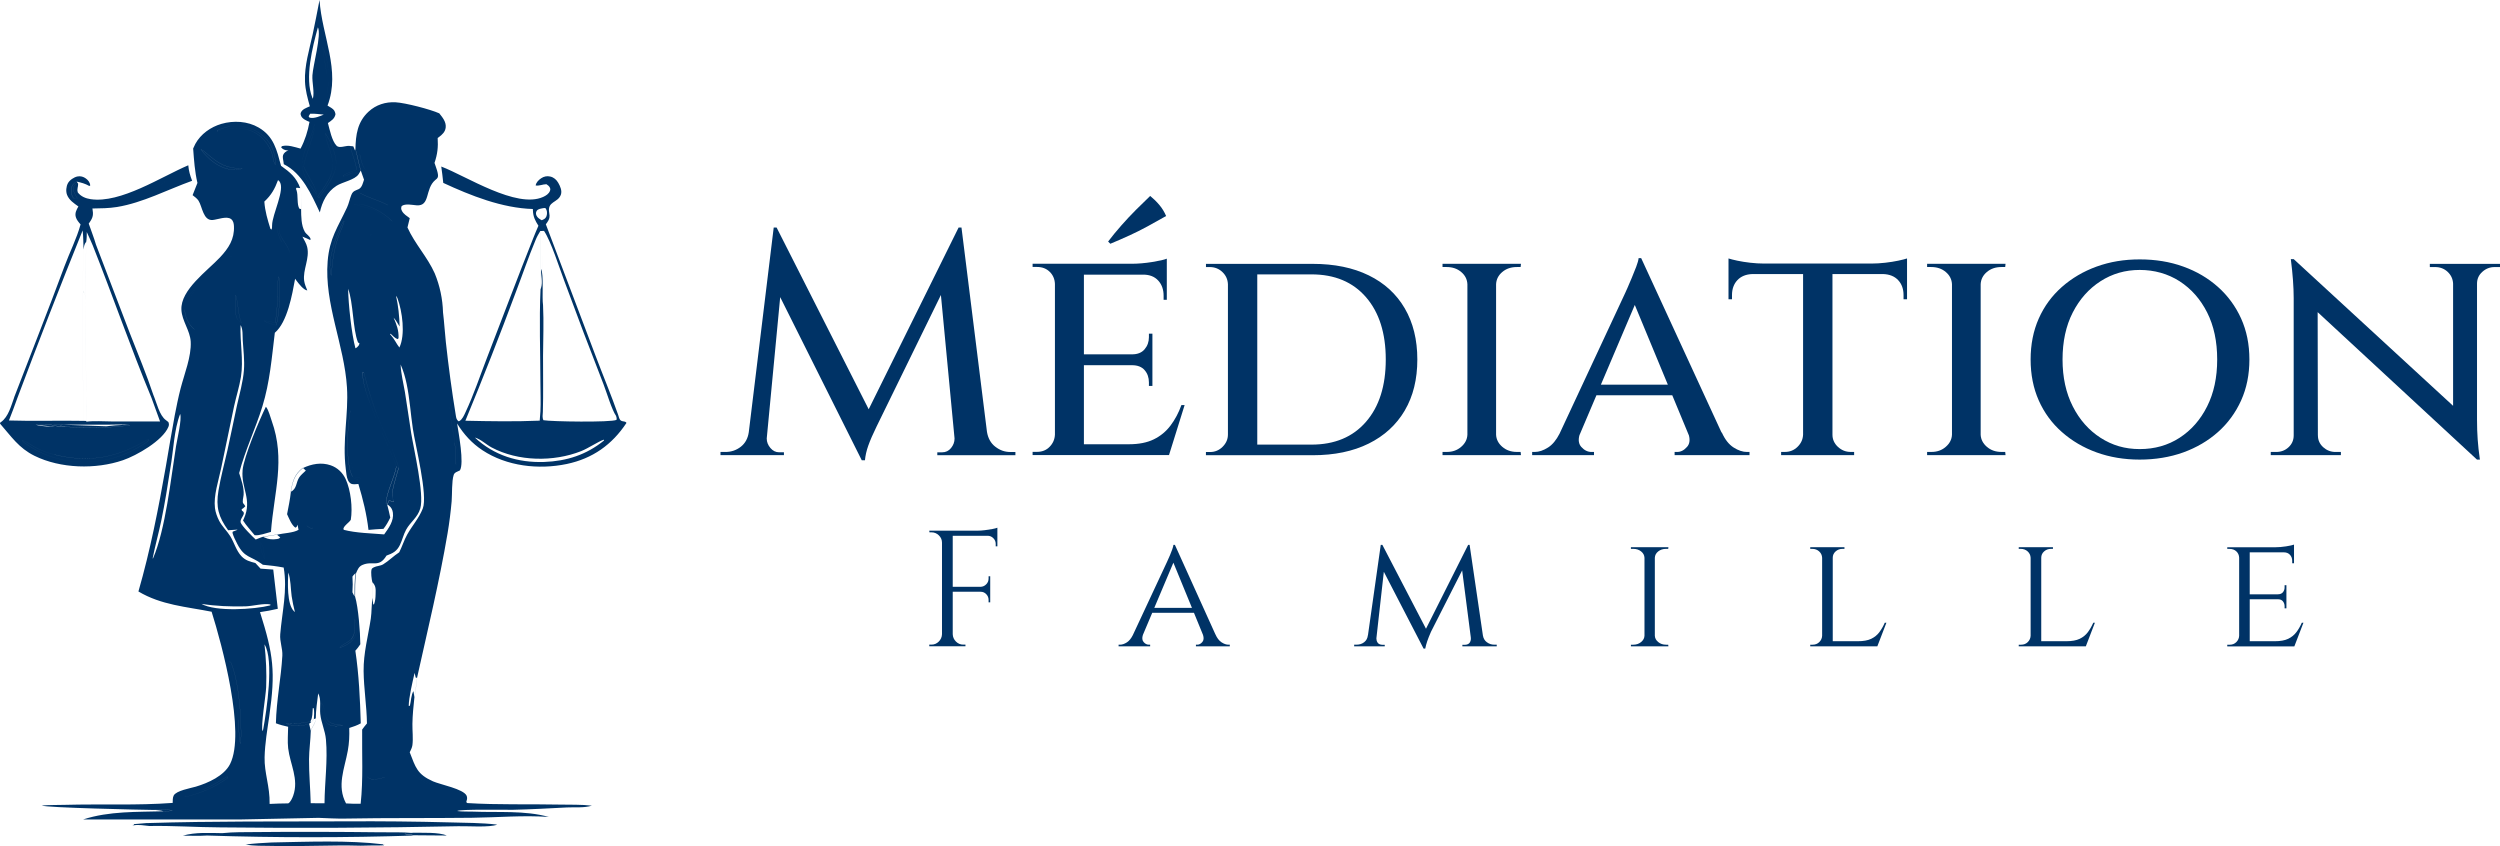
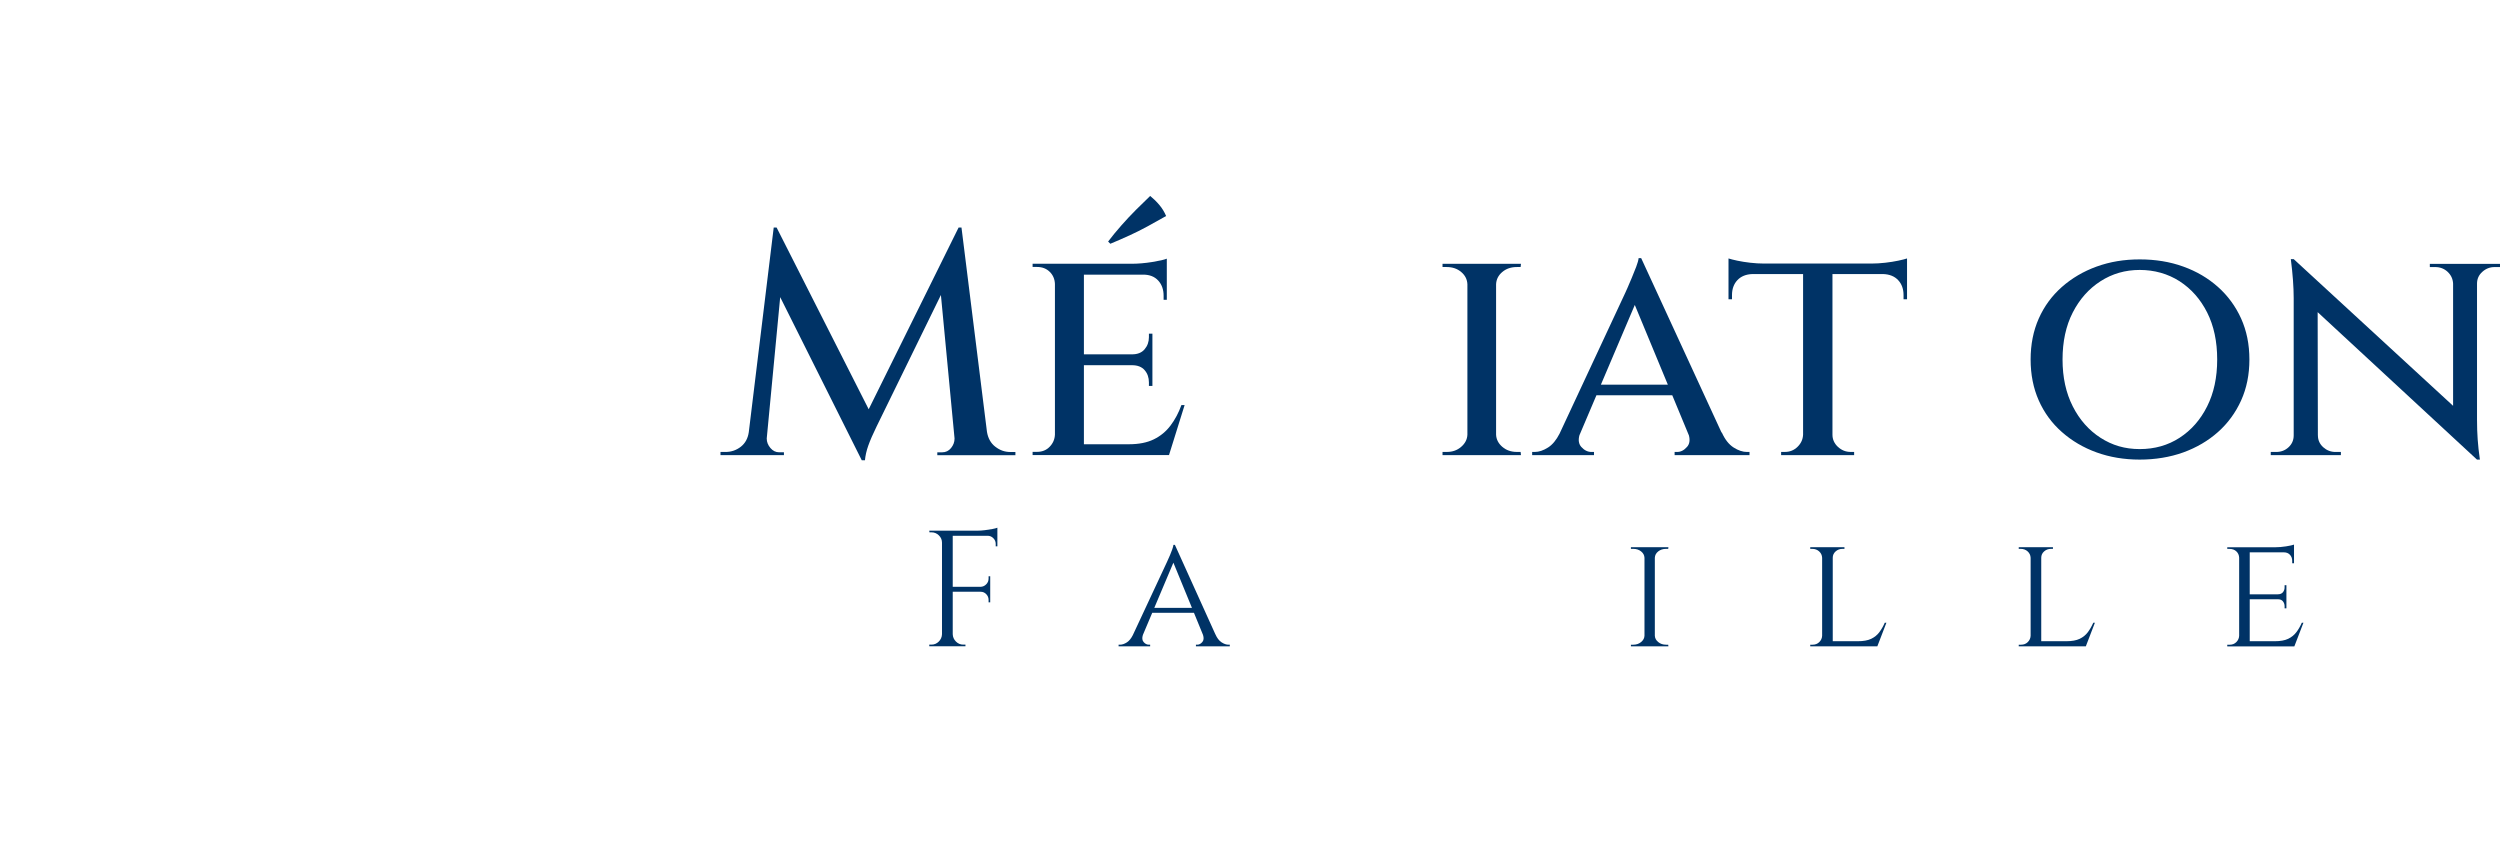
<svg xmlns="http://www.w3.org/2000/svg" id="Layer_1" data-name="Layer 1" viewBox="0 0 687.56 232.71">
  <defs>
    <style>      .cls-1 {        fill: #036;        stroke-width: 0px;      }    </style>
  </defs>
-   <path class="cls-1" d="M97.75,41.03c.09-3.95.53-7.47,3.62-10.33,2.03-1.88,4.68-2.72,7.42-2.57,2.7.15,9.54,1.93,12.02,3.04.88,1.1,1.92,2.34,1.77,3.85-.12,1.25-.96,2.01-1.92,2.72-.1.07-.19.14-.29.21.16,2.53-.05,4.43-.87,6.85.25.82,1.26,3.2.89,3.97-.18.37-.38.5-.69.75-2.87,2.42-1.32,7.22-5.1,6.95-1.2-.09-3.09-.55-4.13.19-.2.55-.19.83.08,1.36.44.85,1.39,1.43,2.14,1.98l-.63,2.56c2.02,4.5,5.49,8.11,7.5,12.62,1.41,3.42,2.18,7.06,2.28,10.75.34,2.71.48,5.45.78,8.17.73,6.69,1.65,13.52,2.74,20.16.11.68.19,1.19.76,1.61.07-.02.15-.04.21-.07.79-.4,1.31-1.59,1.67-2.37,2.29-4.86,4.03-10.11,5.97-15.12,4.24-10.96,8.37-21.98,12.72-32.9.46-1.11.89-2.23,1.39-3.32-.9-1.43-1.45-2.47-1.51-4.2,0-.14-.02-.27-.02-.41-8.42-.24-17.05-3.66-24.64-7.18-.18-1.5-.31-3.02-.55-4.5,6.88,2.63,20.68,11.65,28,8.37.77-.34,1.6-.86,1.9-1.69.12-.34.12-.57-.04-.9-.22-.45-.54-.64-.94-.92-.96,0-2.08.54-2.96.34.15-.85.81-1.5,1.51-1.97.75-.51,1.61-.69,2.5-.48.99.23,1.71.87,2.21,1.74.53.92,1.09,2.17.72,3.24-.83,2.34-3.82,1.73-3.21,5.01.21,1.14.09,1.71-.57,2.65-.11.17-.24.33-.36.49l13.64,36.07c2.05,5.44,4.31,10.83,6.24,16.31.2.57.3,1.38.87,1.67.54.28,1.06.03,1.43.58-3.97,6.01-9.34,9.81-16.43,11.3-7.74,1.62-16.5.63-23.19-3.79-2.89-1.91-5.16-4.4-6.96-7.35.41,2.64,1.98,10.95.77,12.9-.64.34-1.48.51-1.71,1.25-.57,1.76-.4,5.24-.56,7.23-.26,2.95-.63,5.88-1.12,8.8-2.26,13.33-5.47,26.58-8.4,39.78-.23,1.78-.37,3.64-.73,5.4-.25,2.42-.51,4.83-.54,7.26-.03,1.89.24,3.97,0,5.84-.09.68-.45,1.36-.74,1.97,1.62,4.14,2.01,6.03,6.4,7.99,2.03.9,8.42,2.09,9.25,3.96.21.47.15,1.03-.06,1.53v.3c.19.06.19.12.19.18,8.48.53,16.96.24,25.44.42,2.92.06,5.98-.05,8.88.3-2.25.67-4.58.37-6.89.49-4.92.25-9.82.53-14.76.64-2.05.05-14.52-.22-15.41.34,1.46.22,2.92.11,4.39.17,6.83.28,14.22-.38,20.82,1.46-7.06-.5-14.14.15-21.21.23-11.57.14-23.13,0-34.7.22-2.47.05-4.94-.11-7.41-.2l-21.33.44H22.87c7.17-2.34,14.85-2.03,22.14-2.25.84,0,1.6,0,2.41-.22-1.56-.34-3.29-.17-4.89-.14-3.44-.04-30-.61-31.05-1.22,2.13-.18,4.33-.13,6.48-.19,9.84-.27,19.71.2,29.53-.53.02-.64-.02-1.45.28-2.03.7-1.36,4.69-2.03,6.08-2.44,3.34-.99,7.79-2.96,9.43-6.23,4.32-8.6-2.23-32.84-5.08-41.88-6.99-1.38-13.86-1.83-20.13-5.57,3.25-11.25,5.53-22.91,7.55-34.43.78-4.68,1.59-9.34,2.44-14.01.48-2.48.98-4.95,1.61-7.4,1.01-3.93,3-8.78,2.78-12.86-.17-3.09-2.4-5.66-2.56-8.78-.27-5.49,7.15-10.7,10.63-14.42,2.34-2.51,4-4.99,3.82-8.6-.04-.72-.18-1.47-.8-1.93-1.2-.89-3.64.12-5,.26-2.68.27-2.88-3.65-3.94-5.3-.38-.6-1.08-1.09-1.63-1.53l1.33-3.36c-.74-3.13-.94-6.26-1.18-9.46.19-.44.38-.87.6-1.28,1.49-2.71,4.22-4.64,7.16-5.5,3.34-.97,7.2-.77,10.24,1,4.22,2.45,5,6.2,6.17,10.53,2.53,1.81,4.2,3.18,5.29,6.17.41,1.99.36,3.76.23,5.77.02,1.95.02,4.43,1,6.17.48.84,1.42,1.15,1.64,2.14l-.21.13c-.68-.33-1.36-.65-2.07-.9.46.88,1.08,1.88,1.31,2.85.75,3.17-1.25,6.27-.83,9.3.12.9.53,1.81.86,2.65-1.04-.14-2.26-1.77-2.9-2.6-.16-.2-.3-.41-.45-.62-.8,4.37-2.12,11.93-5.58,14.86-.84,6.85-1.37,13.61-3.42,20.25-1.91,6.2-4.75,12.03-6.39,18.33.6,1.94,1.36,3.91,1.23,5.98-.04.65-.47,1.98-.06,2.42.24.26.37.43.52.74-.31.36-.63.58-1.02.84.07.65.33.35.56.79.38.73-1.04,1.8-.83,2.78.19.87,3.34,4.01,4.15,4.73.67-.24,1.32-.57,2-.75,1.28-.12,2.58-.39,3.86-.59,1.65-.4,4.56-.47,5.92-1.33l-.27-1.4c-.2.46-.12.6-.61.81-1.07-.79-1.71-2.52-2.27-3.71.39-2.03.82-4.05,1.04-6.1.46-2.77.98-4.81,3.33-6.59,2.38-1.14,5.07-1.64,7.63-.75,1.85.64,3.29,2.02,4.11,3.79,1.41,3.05,1.96,7.92,1.41,11.21-.61.89-1.6,1.34-2.02,2.34l.07.4c3.46.9,7.56.95,11.13,1.26,1.24-1.73,2.72-3.72,2.4-5.98-.11-.8-.45-1.46-1.1-1.96-.17-.13-.28-.19-.48-.31.24-.3.37-.68.53-1.04l1.22.35.1-.29c-.1-.16-.28-.43-.36-.59-.64-1.28,1.3-6.95,1.72-8.51-1.45-4.7-3.73-9.08-5.6-13.62-1.67-4.06-2.87-8.2-3.98-12.44-.09-.17-.02-.07-.29-.24-.82,4.73,7.38,20.59,9.21,25.95-.56,3.3-2.7,6.95-2.86,10.17l.31.25c.33,1.2.6,2.42.86,3.63-.55,1.14-1.08,2.1-1.87,3.1-1.38.07-2.75.15-4.12.29-.51-4.39-1.51-8.41-2.78-12.63-.58.04-1.39.17-1.93-.04-.42-.17-.76-.62-.94-1.02-.41-.9-.48-2.11-.6-3.09-.99-7.9.8-14.85.33-22.43-.72-11.67-6.27-22.92-5.31-34.69.52-6.35,2.78-9.32,5.32-14.76.52-1.11.73-2.32,1.19-3.46.31-.76.61-1.01,1.35-1.32.24-.1.48-.18.7-.3.9-.46,1.14-1.69,1.44-2.58l-.87-2.47c-.58-1.95-.91-3.94-1.46-5.88l-.03-.03ZM46.86,128.71c-.75,4.84-1.51,9.71-2.51,14.5-.72,3.45-1.68,6.84-2.36,10.3l.08.1c3.46-7.97,4.94-22.11,6.34-30.88.27-1.71,1.66-7.46,1.14-8.88-1.7,4.31-1.85,10.22-2.69,14.85h0ZM118.48,74.83c.12,2.65,1.25,5.36,1.72,7.99.26,1.45.15,3.52.77,4.8l.08-.26c.04-3.95-.82-8.97-2.56-12.53h-.01ZM95.74,79.39c.06,4.13.94,12.51,2.02,16.4.41-.2.61-.43.9-.78l.22-.54c-.3-.25-.16-.15-.43-.32-1.43-3.57-1.28-11.04-2.72-14.76h.01ZM125.53,127.73c.8-3.34-.77-13.6-1.73-16.97-.29,3.65.82,7.41,1.27,11.02.24,1.95.2,3.88.23,5.84l.24.12h0ZM148.99,60.57c.57-.25,1-.4,1.27-1.02.23-.54.25-1.32.02-1.85-.09-.21-.19-.33-.32-.5l-.51.04c-.63.14-1.45.17-1.84.75-.27.4-.26.87-.06,1.3.3.63.86.96,1.45,1.28h-.01ZM91.14,75.72c.23-3.71.71-7.12,1.94-10.65.49-1.4,1.19-2.71,1.58-4.15l-.2-.17c-2.05,4.38-4.16,9.57-3.62,14.5,0,0,.3.47.3.47ZM127.98,115.71c6.84.15,13.6.27,20.45-.02l.2-2.53c.13-2.57,0-5.21,0-7.79-.02-8.55-.36-17.23.03-25.76-.12-5.36-.14-10.72-.06-16.08-.49.83-.97,1.63-1.32,2.53-1.93,4.6-3.52,9.33-5.3,13.98-4.45,11.97-9.11,23.86-13.99,35.67h0ZM79.64,69.45c-.28-1.86-2.28-3.55-2.76-5.48-.59-2.38.52-4.86.05-7.26-.92,3.49-1.35,6.45.53,9.77.6,1.06,1.41,2.04,2.18,2.98h0ZM53.48,90.59c-.04-.11-.07-.22-.11-.33-.86-2.41-2.99-4.4-1.66-7.19.52-1.08,1.17-2.12,1.78-3.15-.04-.09-.07-.21-.15-.27-1.5,1.55-2.53,3.28-2.51,5.5.02,1.94.98,4,2.45,5.27.07.06.14.11.21.16h0ZM63.73,70.42c1.48-.7,7.83-3.21,8.51-3.94-.14-.06-.28-.14-.43-.16-1.96.6-7.58,2.45-8.6,4.17.14-.01.39-.02.52-.07ZM76,89.45c.47-2.12.8-4.19.78-6.36.18-2.31.28-4.71-.1-7-.49,1.5-.28,3.7-.31,5.29-.09,2.45-.31,4.98-.66,7.41-1.02-.26-2.02-.56-3.08-.58.82.66,2.35.92,3.37,1.25h0ZM66.62,46.43c-4.64-.3-6.12-1.15-9.65-4.1-.53-.44-1.06-1.01-1.73-1.21,1.96,2.58,4.84,5.05,8.16,5.49,1.05.14,2.18,0,3.22-.18ZM98.94,53.03c2.39,1.4,5.24,2.03,7.71,3.37,1.54.83,2.64,2.6,4.18,3.33-2.94-3.7-7.21-6.1-11.89-6.69h0ZM105.79,213.77c-.09-.02-.19-.05-.28-.07-1.6-.37-3.08.77-4.43-.53-1-2.61.78-6.16-.42-8.58-.15,2.19-1.12,7.4.33,9.03.5.56,1.28.8,2.01.74.94-.08,1.88-.31,2.79-.58h0ZM109.91,89.8c-.51-.8-1-1.75-1.66-2.44.86,2.04,1.44,3.43,1.36,5.66l-.27.25c-.78-.31-1.32-.92-1.91-1.49l-.17.13.24.26c.99,1.08,1.47,2.29,2.34,3.41,1.7-3.53.8-9.96-.51-13.52-.1-.27-.23-.48-.41-.7.64,2.84.9,5.54.99,8.45h0ZM147.43,56.01l-.21-.04c-3.07-.54-6.03-.65-9.03-1.63-3.22-1.05-8.39-4.17-11.42-4.48,5.17,2.49,14.86,7.66,20.66,6.15ZM72.7,55.44c.18,2.64.89,4.99,1.68,7.51l.33.18c.12-.42.12-.74.12-1.17.01-2.99,3.73-9.97,2.01-12.09-.13-.16-.22-.21-.38-.33-.89,2.42-1.84,4.11-3.76,5.9ZM81.1,168.3c-.35-1.44-.68-2.87-.89-4.34-.27-1.92-.24-4.76-.93-6.5-.11,2.62-.45,8.72,1.61,10.69.06.06.14.1.2.15h.01ZM100.58,46.82c-1.42-6.3-2.39-8.29.94-14.29l-.13-.24c-2.29,3.19-3.05,6.3-2.43,10.19.19,1.16.77,3.5,1.61,4.33h0ZM82.78,73.08c.18-2.13-1.63-6.54-2.92-8.17-.05-.06-.1-.11-.16-.17.76,2.85,2.28,5.45,3.08,8.34ZM81.06,172.69c-.48-1.68-1.19-4.08-2.19-5.5.17,2.21.76,3.8,2.19,5.5ZM64.84,81.17c-.05,1.84-.5,5.39.62,6.87.24.32.6.52.93.73-1-2.54-.77-5.1-1.55-7.6ZM149.62,63.49c-.78,2.28.07,16.46-.27,20.44.23,4.63.03,9.34,0,13.97-.03,5.13.11,10.25-.05,15.39-.05.76-.2,1.58.16,2.28,2.17.39,18.52.64,20.09-.09.1-.49.02-.64-.12-1.1-1.16-1.64-2.6-6.52-3.42-8.62-3.7-9.46-7.3-18.96-10.81-28.49-1.34-3.54-3.62-10.83-5.59-13.78h0ZM86.08,145.19c-1.62-1.05-2.52-2.33-3.5-3.93.13,1.29.83,2.52,1.83,3.36.35.29.84.69,1.32.65.12,0,.23-.05.35-.07h0ZM71.64,149.22c-.16,1.41.52,3.3,1.13,4.55-.11-1.21-.19-3.75-1.13-4.55ZM89.25,220.92c.04-5.82.92-11.75.39-17.56-.22-2.44-1.33-4.67-1.56-7.01-.18-1.81.32-4.02-.57-5.66-.27,2.28-.64,4.53-.66,6.83-.05.93-.31,1.37-.76,2.16-.25.44-.46.83-.62,1.32-.06,2.61-.46,5.2-.48,7.81-.03,4.02.37,8.07.46,12.09l3.81.02h0ZM119.52,31.83c-2.63-1.17-6.42-2.51-9.32-2.11,2.86.3,6.89,2.39,9.32,2.11ZM98.25,146.94c.31.43.25.35.73.44,1.33.24,2.79.16,4.14.13-.81-.75-3.45-.63-4.58-.58h-.29ZM113.58,213.11c3.41,2.55,6.96,3.94,11,5.19.99.31,2.14.79,3.16.84-2.61-1.57-5.82-1.86-8.57-3.09-1.83-.82-3.64-2.51-5.59-2.94ZM86.32,197.77c.03-.94.21-2.18-.1-3.07l-.2.07c-.11,1.18,0,2.54-.62,3.57l-.26.09c-1.97.69-6.2.47-6.38.57,1.41.73,4.26.71,5.75.23.18-.06.35-.13.52-.2l.49-.36c.32-.26.56-.59.82-.91h-.02ZM112.41,194.15c.01-2.28,1.08-6.75,1.61-9.07.04-.39.22-.98-.02-1.28l.09.25-.17-.09c-1.25,4.34-3.09,11.76-3.38,16.17l.14-.05c.64-1.96,1.11-3.96,1.72-5.92h0ZM78.02,156.09c-1.91-.37-3.8-.59-5.74-.77-.08-.06-.16-.13-.25-.19-3.11-2.32-4.77-1.61-6.79-5.57-.5-.99-1.01-1.93-1.3-3l.07-.34,1.26-.49-.03-.07c-.83.05-1.66.11-2.5.17-2.65-3.68-3.4-6.36-2.66-10.86.61-3.72,1.63-7.4,2.46-11.08.93-4.08,1.71-8.2,2.61-12.29.71-3.23,1.69-6.53,1.94-9.83.2-2.71-.16-5.46-.33-8.16-.08-1.26.09-3.13-.6-4.21-.19,4.72.85,9.59.1,14.26-.44,2.72-1.3,5.39-1.89,8.09l-3.56,17.07c-.71,3.38-2.12,7.49-1.69,10.93.14,1.14.61,2.44,1.14,3.46.81,1.57,2.13,2.77,3.06,4.25,1.11,1.79,1.64,4,3.11,5.54,1.1,1.15,2.32,1.45,3.8,1.84l1.43,1.55c1.16.08,2.33.15,3.49.25.38,3.6.87,7.19,1.25,10.79-1.63.38-3.24.69-4.89.92,3.71,11.74,4.29,16.36,2.55,28.57-.54,3.75-1.2,7.54-1.29,11.33-.11,4.34,1.48,8.01,1.38,12.85,1.71-.08,3.41-.15,5.12-.15.62-.31,1.12-1.45,1.36-2.11,1.63-4.54-.86-8.65-1.38-13.06-.22-1.9-.02-3.98-.01-5.9-1.16-.25-2.24-.53-3.36-.96.13-6.26,1.42-12.38,1.77-18.58.11-1.98-.75-3.88-.58-5.91.51-6.17,2.03-12.1.95-18.34h0ZM50.86,219.19c4.27-.97,8.06-2.6,11.63-5.13l.18-.34-.19-.16c-2.18,1.34-4.39,2.69-6.76,3.67-1.1.46-4.35,1.06-4.99,1.84l.14.12h-.01ZM96.92,158.6l-.19-.95c-.62,1.24-.06,8.39-.69,8.77l.25-.25-.04.62c.53-1.11.58-2.71.68-3.93.1-1.45.1-2.82,0-4.27h0ZM97.94,157.6c-.33,2.11-.26,4.3-.29,6.44.92,3.11,1.41,9.72,1.45,13.15-.43.62-.84,1.22-1.37,1.77.98,6.51,1.3,13.4,1.49,19.98-1.03.57-2.05.92-3.17,1.27.07,2.16-.01,4.14-.4,6.27-.89,4.93-3.08,9.65-.48,14.48,1.35.1,2.67.11,4.02.09.73-6.75.33-13.62.41-20.4.42-.58.85-1.15,1.32-1.68-.07-4.82-.87-9.61-.92-14.41-.05-4.97,1.25-9.58,1.98-14.44.28-1.87.15-3.86.49-5.68l-.06-4.29c-.22-.87-.45-2.66-.23-3.52.08-.31.36-.46.63-.6.78-.4,1.8-.36,2.58-.83,1.52-.92,2.86-2.31,4.4-3.3.82-1.59,1.32-3.32,2.2-4.89,1.36-2.44,3.25-4.5,4.28-7.14,1.44-3.67-2.02-17.24-2.72-21.93-.62-4.1-.86-8.28-1.71-12.34-.39-1.87-.89-3.6-1.66-5.36.08,2.53.76,5.09,1.18,7.58.63,3.75,1.11,7.52,1.72,11.28.72,4.43,3.64,16.81,2.51,20.72-.73,2.54-2.74,3.73-3.91,5.88-.71,1.3-1.03,2.81-1.68,4.15-.85,1.76-1.96,2.32-3.7,2.95-2.13,3.5-3.73,1.31-6.64,2.58-1.01.44-1.3,1.27-1.72,2.22h0ZM107.86,60.82c-2.28-2.31-6.42-4.7-9.76-4.72-.38,0-.36,0-.68.04l.2.08c1.75.64,3.77.82,5.42,1.64,1.49.74,3.29,2.57,4.81,2.96h.01ZM97.5,170.35c.08,1.82.37,3.98-.91,5.48-.54.63-3.11,1.83-3.13,2.29h.15c1.76-.69,3.26-1.46,4.11-3.28.53-1.14.49-2.81.04-3.98-.11-.28-.13-.3-.27-.52h0ZM88.4,193.28c.25,1.79.28,4.48,1.73,5.74.98.86,2.82.7,4.02.49.06,0,.12-.03.18-.04-1.29-.18-3.39-.22-4.23-1.38-.97-1.35-.63-3.52-1.7-4.81h0ZM63.13,34.77c-1.13.31-2.31.56-3.37,1.08l.14.33.04-.3c3.95-.65,7.69-1.32,11.2,1.26,1.82,1.34,3.08,3.32,3.79,5.44.17.86.27,2,.77,2.72.19-2.43-.78-5.13-2.37-6.95-1.89-2.16-4.79-3.47-7.65-3.64-.84-.05-1.7,0-2.54.06h0ZM55.38,166.06c3.86,2.26,14.62,1.55,18.95.44l.07-.25c-1.68-.42-4.97.46-6.87.51-4.01.1-8.2-.05-12.15-.69h0ZM96.34,112.96c-.81,4.04-1.38,14.78.63,18.14.29.49.4.55.95.64.42.07.86.05,1.29.05l.14-.24c-.65-.18-1.21-.26-1.89-.3-.65-2.4-.98-4.74-1.07-7.22-.08-2.36.49-9.62-.06-11.06h.01ZM102.1,64.42l-.26.32c.41.19.71.15,1.15.15,1.99-.01,3.96.58,5.37,2.05,3.61,3.75,2.37,9.97,2.55,14.6,1.03-1.13.92-4.08.85-5.57-.15-3.41-.73-7.28-3.35-9.74-1.43-1.34-3.27-2.02-5.22-1.91-.36.02-.72.05-1.08.09h-.01ZM63.07,181.86c1.05,5.35,1.99,10.65,2.46,16.08.09,1.08.23,6.1.61,6.57l.08.02c.34-5.83-.42-17.01-2.72-22.33l-.44-.34h0ZM134.98,116.94c2.94,1.08,23.69.57,27.5.24-1.18-.67-24.28-.44-27.5-.24ZM72.74,177.21c.43,3.94.62,7.83.46,11.8-.09,2.27-1.52,10.73-.99,12.09l.17-.47c.95-5.17,3.05-19.17.36-23.42ZM130.6,120.33c5.25,4.94,11.92,6.96,19.05,6.72,6.16-.21,11.66-1.98,16.45-5.89v-.25c-1.54.49-4.31,2.39-6.29,3.17-7.59,3-17.32,2.85-24.6-1.02-1.56-.83-2.91-2.24-4.61-2.73ZM114.02,185.08c.04-.39.22-.98-.02-1.28l.09.25-.17-.09c-1.25,4.34-3.09,11.76-3.38,16.17l.14-.05c.64-1.96,1.11-3.96,1.72-5.92.01-2.28,1.08-6.75,1.61-9.07h0ZM118.48,74.83c.12,2.65,1.25,5.36,1.72,7.99.26,1.45.15,3.52.77,4.8l.08-.26c.04-3.95-.82-8.97-2.56-12.53h-.01ZM79.96,135.25c1.72-.76,1.42-2.66,2.38-4.02.45-.65,1.21-1.26,1.77-1.81l-.82-.76c-2.35,1.77-2.87,3.82-3.33,6.59ZM112.41,194.15l.32-.05c.28-1.09.37-3.17.98-4.01l.27,1.74c.36-1.76.51-3.62.73-5.4l-.38-.08c-.11-.42-.21-.85-.3-1.27-.54,2.32-1.6,6.79-1.61,9.07h-.01ZM82.57,51.73l-.24-.02c-.41-.03-.26-.02-.75-.09l-.19.29c.05.14.11.27.16.41.5,1.37.04,4.03.81,5.09l.44.09c.14-2.01.19-3.78-.23-5.77ZM72.48,147.69c.1.05.21.1.32.15.98.49,2.17.6,3.25.42.49-.08.74-.07,1.03-.49-.27-.18-.5-.34-.73-.57-.07-.06-.13-.13-.2-.2-1.28.2-2.58.46-3.86.59.06.03.12.07.19.1h0ZM162.48,117.18c-1.18-.67-24.28-.44-27.5-.24,2.94,1.08,23.69.57,27.5.24ZM65.54,197.94c.09,1.08.23,6.1.61,6.57l.08.02c.34-5.83-.42-17.01-2.72-22.33l-.44-.34c1.05,5.35,1.99,10.65,2.46,16.08h0ZM148.65,79.61c.05-.13.1-.27.14-.4.54-1.7-.07-3.53.02-5.25.78,1.45.21,7.82.54,9.98.33-3.98-.51-18.16.27-20.44-.36,0-.67,0-1.03.04-.08,5.36-.06,10.72.06,16.08h0ZM101.84,64.74c.41.19.71.15,1.15.15,1.99-.01,3.96.58,5.37,2.05,3.61,3.75,2.37,9.97,2.55,14.6,1.03-1.13.92-4.08.85-5.57-.15-3.41-.73-7.28-3.35-9.74-1.43-1.34-3.27-2.02-5.22-1.91-.36.02-.72.05-1.08.09l-.26.32h-.01ZM96.97,131.1c.29.49.4.55.95.64.42.07.86.05,1.29.05l.14-.24c-.65-.18-1.21-.26-1.89-.3-.65-2.4-.98-4.74-1.07-7.22-.08-2.36.49-9.62-.06-11.06-.81,4.04-1.38,14.78.63,18.14h.01ZM59.77,35.85l.14.33.04-.3c3.95-.65,7.69-1.32,11.2,1.26,1.82,1.34,3.08,3.32,3.79,5.44.17.86.27,2,.77,2.72.19-2.43-.78-5.13-2.37-6.95-1.89-2.16-4.79-3.47-7.65-3.64-.84-.05-1.7,0-2.54.06-1.13.31-2.31.56-3.37,1.08h0ZM147.43,56.01l-.21-.04c-3.07-.54-6.03-.65-9.03-1.63-3.22-1.05-8.39-4.17-11.42-4.48,5.17,2.49,14.86,7.66,20.66,6.15ZM125.06,121.78c.24,1.95.2,3.88.23,5.84l.24.12c.8-3.34-.77-13.6-1.73-16.97-.29,3.65.82,7.41,1.27,11.02h0ZM90.83,75.25l.3.47c.23-3.71.71-7.12,1.94-10.65.49-1.4,1.19-2.71,1.58-4.15l-.2-.17c-2.05,4.38-4.16,9.57-3.62,14.5ZM98.97,42.49c.19,1.16.77,3.5,1.61,4.33-1.42-6.3-2.39-8.29.94-14.29l-.13-.24c-2.29,3.19-3.05,6.3-2.43,10.19h0ZM77.46,66.48c.6,1.06,1.41,2.04,2.18,2.98-.28-1.86-2.28-3.55-2.76-5.48-.59-2.38.52-4.86.05-7.26-.92,3.49-1.35,6.45.53,9.77h0ZM55.72,217.23c-1.1.46-4.35,1.06-4.99,1.84l.14.12c4.27-.97,8.06-2.6,11.63-5.13l.18-.34-.19-.16c-2.18,1.34-4.39,2.69-6.76,3.67h0ZM50.82,85.16c.02,1.94.98,4,2.45,5.27.07.06.14.11.21.16-.04-.11-.07-.22-.11-.33-.86-2.41-2.99-4.4-1.66-7.19.52-1.08,1.17-2.12,1.78-3.15-.04-.09-.07-.21-.15-.27-1.5,1.55-2.53,3.28-2.51,5.5h0ZM106.65,56.4c1.54.83,2.64,2.6,4.18,3.33-2.94-3.7-7.21-6.1-11.89-6.69,2.39,1.4,5.24,2.03,7.71,3.37h0ZM63.21,70.49c.14-.01.39-.02.52-.07,1.48-.7,7.83-3.21,8.51-3.94-.14-.06-.28-.14-.43-.16-1.96.6-7.58,2.45-8.6,4.17ZM63.41,46.6c1.05.14,2.18,0,3.22-.18-4.64-.3-6.12-1.15-9.65-4.1-.53-.44-1.06-1.01-1.73-1.21,1.96,2.58,4.84,5.05,8.16,5.49ZM100.99,213.61c.5.56,1.28.8,2.01.74.94-.08,1.88-.31,2.79-.58-.09-.02-.19-.05-.28-.07-1.6-.37-3.08.77-4.43-.53-1-2.61.78-6.16-.42-8.58-.15,2.19-1.12,7.4.33,9.03h0ZM124.58,218.3c.99.31,2.14.79,3.16.84-2.61-1.57-5.82-1.86-8.57-3.09-1.83-.82-3.64-2.51-5.59-2.94,3.41,2.55,6.96,3.94,11,5.19ZM75.72,88.79c-1.02-.26-2.02-.56-3.08-.58.82.66,2.35.92,3.37,1.25.47-2.12.8-4.19.78-6.36l-.41-1.71c-.09,2.45-.31,4.98-.66,7.41h0ZM90.13,199.03c.98.86,2.82.7,4.02.49.06,0,.12-.03.18-.04-1.29-.18-3.39-.22-4.23-1.38-.97-1.35-.63-3.52-1.7-4.81.25,1.79.28,4.48,1.73,5.74h0ZM97.62,56.22c1.75.64,3.77.82,5.42,1.64,1.49.74,3.29,2.57,4.81,2.96-2.28-2.31-6.42-4.7-9.76-4.72-.38,0-.36,0-.68.04l.2.08h.01ZM96.59,175.82c-.54.63-3.11,1.83-3.13,2.29h.15c1.76-.69,3.26-1.46,4.11-3.28.53-1.14.49-2.81.04-3.98-.11-.28-.13-.3-.27-.52.08,1.82.37,3.98-.91,5.48h0ZM96.92,158.6l-.19-.95c-.62,1.24-.06,8.39-.69,8.77l.25-.25-.04.62c.53-1.11.58-2.71.68-3.93.1-1.45.1-2.82,0-4.27h0ZM102.48,164.41c.02.59.07,1.15.14,1.74l.22.12c.37-.88.44-1.92.46-2.87.04-1.4.11-2.23-.88-3.27l.06,4.29h0ZM119.52,31.83c-2.63-1.17-6.42-2.51-9.32-2.11,2.86.3,6.89,2.39,9.32,2.11ZM65.45,88.03c.24.32.6.52.93.73-1-2.54-.77-5.1-1.55-7.6-.05,1.84-.5,5.39.62,6.87ZM85.5,198.68l-.11-.33-.26.09c-1.97.69-6.2.47-6.38.57,1.41.73,4.26.71,5.75.23.18-.06.35-.13.52-.2l.49-.36h0ZM96.92,162.87c.18.4.35.79.59,1.17.03-2.13-.04-4.33.29-6.44-.3.31-.66.63-.88,1,.1,1.45.1,2.82,0,4.27ZM76.79,83.09c.18-2.31.28-4.71-.1-7-.49,1.5-.28,3.7-.31,5.29,0,0,.41,1.71.41,1.71ZM82.78,73.08c.18-2.13-1.63-6.54-2.92-8.17-.05-.06-.1-.11-.16-.17.76,2.85,2.28,5.45,3.08,8.34ZM81.06,172.69c-.48-1.68-1.19-4.08-2.19-5.5.17,2.21.76,3.8,2.19,5.5ZM85.5,198.68l-.49.36c.21.67.27,1.35.46,2.02.16-.48.37-.88.62-1.32.46-.79.71-1.23.76-2.16l-.54.19c-.26.32-.5.65-.82.91h0ZM84.41,144.61c.35.29.84.69,1.32.65.12,0,.23-.05.35-.07-1.62-1.05-2.52-2.33-3.5-3.93.13,1.29.83,2.52,1.83,3.36h0ZM98.98,147.38c1.33.24,2.79.16,4.14.13-.81-.75-3.45-.63-4.58-.58h-.29c.31.45.25.36.73.45ZM72.77,153.77c-.11-1.21-.19-3.75-1.13-4.55-.16,1.41.52,3.3,1.13,4.55ZM51.78,45.44c.13,1.54.5,2.83,1.06,4.28-6.75,2.42-13.57,6.05-20.67,7.21-2.23.36-4.5.38-6.75.41.29,1.7.2,2.42-.79,3.83l-.23.32c.65,1.93,1.43,3.84,1.99,5.78l9.32,24.38c2.2,5.63,4.57,11.27,6.48,17,.89,2.07,1.63,5.63,3.47,6.92.13.09.25.2.37.29l.28.22c.19.53.21.79,0,1.33-1.58,3.79-8.74,7.88-12.49,9.16-7.51,2.57-17.16,2.32-24.33-1.21-4.34-2.14-6.39-5.33-9.48-8.85l.02-.25.26-.19c2.04-1.46,2.77-4.47,3.61-6.77,4.61-12,9.36-23.94,13.83-36.01,1.42-3.85,3.37-7.63,4.45-11.57-.51-.58-1.08-1.24-1.3-1.99-.33-1.12.16-2,.7-2.95-1.22-.87-2.55-1.73-3.12-3.19-.37-.96-.25-2.29.24-3.2.48-.87,1.66-1.67,2.63-1.86.82-.16,1.62.06,2.29.56.64.47,1.11,1.09,1.21,1.89l-.25.17c-1.16-.66-2.18-.93-3.47-1.2-.58.36-1.11.69-1.34,1.39-.23.71-.16,2.37.31,2.96.35.45.54.4,1.06.41l.13-.22c-.42-.77-1.27-1.94-1.05-2.84.14-.57.42-.89.96-1.1.1-.04.2-.05.3-.08v.25c0,.34-.06.6-.13.93-.1.48-.1.76.03,1.25.86,1.15,2.18,1.67,3.57,1.88,8.26,1.21,19.38-6.15,26.86-9.33h-.02ZM4.73,109.6c-.72,2.03-1.48,4.04-2.27,6.04,6.85.23,13.68-.03,20.52.11-.11-2.73-.05-5.47-.04-8.2-.42-8.76-.11-18.62-.11-27.49-.1-3.8.05-7.66.14-11.46-.05-1.74-.05-3.5-.24-5.24-6.2,15.34-12.2,30.75-18.01,46.24h.01ZM23.63,82.61c.03,8.24-.08,16.52.1,24.76,0,2.86-.07,5.74,0,8.6,2.25-.28,4.76-.07,7.04-.06h13.25l-2.35-6.47c-5.73-13.82-10.65-28.03-16.16-41.94-.51-1.25-1.09-2.47-1.65-3.7,0,1,.01,1.96-.19,2.94-.05,5.29-.06,10.58-.04,15.87ZM13.62,116.8h-3.86s3.96.53,6.01.51c.77.09,1.48.13,2.25.11,5.79.09,12.02.45,17.73-.5-2.09-.26-6.47.32-6.47.32l-12.07-.44h-3.6,0ZM40.7,120.8c-8.32,5.06-16.16,6.6-25.75,4.22-1.96-.49-3.87-1.18-5.62-2.19-1-.58-1.98-1.37-3.07-1.73l-.05.2.41.39c6.39,4.64,13.73,6.2,21.53,4.96,3.97-.63,7.58-2.14,10.97-4.27.54-.34,1.33-.72,1.69-1.24.03-.05.06-.11.08-.16l-.19-.17h0ZM26.2,56.27c6.5-.35,13.44-2.46,18.94-6.01l.11-.3-.13-.06c-4.44,2.13-9.4,4.57-14.26,5.37-.83.14-4.45.44-4.77.9l.11.11h0ZM22.97,68.6c-.09,3.8-.24,7.66-.14,11.46.57.68.64,1.5.8,2.35-.02-5.29,0-10.58.04-15.87-.52.62-.57,1.28-.7,2.06ZM22.98,115.75l.75.02c-.06-2.86,0-5.74,0-8.6l-.79.38c-.01,2.73-.07,5.47.04,8.2ZM51.78,45.44c.13,1.54.5,2.83,1.06,4.28-6.75,2.42-13.57,6.05-20.67,7.21-2.23.36-4.5.38-6.75.41.29,1.7.2,2.42-.79,3.83l-.23.32c.65,1.93,1.43,3.84,1.99,5.78l9.32,24.38c2.2,5.63,4.57,11.27,6.48,17l-.51.58c-5.73-13.82-10.65-28.03-16.16-41.94-.51-1.25-1.09-2.47-1.65-3.7,0,1,.01,1.96-.19,2.94-.52.62-.57,1.28-.7,2.06-.05-1.74-.05-3.5-.24-5.24-6.2,15.34-12.2,30.75-18.01,46.24l-.85-.29c4.61-12,9.36-23.94,13.83-36.01,1.42-3.85,3.37-7.63,4.45-11.57-.51-.58-1.08-1.24-1.3-1.99-.33-1.12.16-2,.7-2.95-1.22-.87-2.55-1.73-3.12-3.19-.37-.96-.25-2.29.24-3.2.48-.87,1.66-1.67,2.63-1.86.82-.16,1.62.06,2.29.56.64.47,1.11,1.09,1.21,1.89l-.25.17c-1.16-.66-2.18-.93-3.47-1.2-.58.36-1.11.69-1.34,1.39-.23.71-.16,2.37.31,2.96.35.45.54.4,1.06.41l.13-.22c-.42-.77-1.27-1.94-1.05-2.84.14-.57.42-.89.96-1.1.1-.04.2-.05.3-.08v.25c0,.34-.06.6-.13.93-.1.48-.1.76.03,1.25.86,1.15,2.18,1.67,3.57,1.88,8.26,1.21,19.38-6.15,26.86-9.33h-.01ZM26.2,56.27c6.5-.35,13.44-2.46,18.94-6.01l.11-.3-.13-.06c-4.44,2.13-9.4,4.57-14.26,5.37-.83.14-4.45.44-4.77.9l.11.11h0ZM30.86,55.26c-.83.14-4.45.44-4.77.9l.11.11c6.5-.35,13.44-2.46,18.94-6.01l.11-.3-.13-.06c-4.44,2.13-9.4,4.57-14.26,5.37h0ZM14.94,125.02c-1.96-.49-3.87-1.18-5.62-2.19-1-.58-1.98-1.37-3.07-1.73l-.05.2.41.39c6.39,4.64,13.73,6.2,21.53,4.96,3.97-.63,7.58-2.14,10.97-4.27.54-.34,1.33-.72,1.69-1.24.03-.05.06-.11.08-.16l-.19-.17c-8.32,5.06-16.16,6.6-25.75,4.22h0ZM16.44,117.13c.48.04,1.19-.01,1.58.27,5.79.09,12.02.45,17.73-.5-2.09-.26-4.36-.1-6.47-.1h-12.07s-.77.33-.77.33ZM15.77,117.29c-.45-.35-1.56-.37-2.15-.46l-3.86-.03c1.99.58,3.96.51,6.01.49ZM15.77,117.26c.77.09,1.48.13,2.25.11-.39-.28-1.1-.22-1.58-.27l.77-.33-3.6.02c.59.09,1.7.11,2.15.46h.01ZM85.21,29.22c-.63-2.25-1.24-4.45-1.33-6.8-.18-4.35,1.19-8.75,2.11-12.97.66-3.14,1.29-6.29,1.89-9.45.64,9.93,5.87,19.35,2.2,29.04.35.21.71.41,1.05.64.72.48.97.83,1.14,1.71-.24,1.27-1.09,1.75-2.09,2.45.5,1.79,1.08,4.91,2.4,6.25.73.74,2.36,0,3.35.03.15,0,.3.02.44.03.3,2.18,1.44,3.98,1.67,6.53-1.21.45-2.45.85-3.55,1.53l-.12.31c1.7-.16,2.64-1.85,4.25-.6-1.02,1.56-4.45,2.14-6.07,3.18-2.61,1.67-3.95,4.38-4.59,7.32-2.31-4.91-4.82-10.74-9.92-13.27-.02-.2-.04-.4-.07-.59-.08-.58-.3-1.36-.11-1.92.2-.59.84-1.09,1.42-1.24.06-.02.12,0,.18,0-.29-.02-.59-.03-.87-.1-.52-.13-.98-.36-1.28-.82l.25-.29c1.62-.44,3.52.27,5.1.68,1.24-2.36,1.97-4.74,2.46-7.35-.76-.29-1.95-.81-2.3-1.62-.14-.33-.21-.59-.08-.92.38-.98,1.58-1.34,2.46-1.74h.01ZM85.9,26.89l.15.27c.48-1.95-.25-4.39-.13-6.44.16-2.78,2.55-11.18,1.51-13.21-1.48,5.44-3.69,13.99-1.53,19.38ZM87.84,54.21c2.13-3.12,5.22-6.7,4.49-10.73-.37-2.05-1.63-5.13-2.88-6.79,0,.07.02.14.03.21.24,1.64.89,3.25,1.39,4.83,1.71,5.39-.44,8-3.5,12.3l.2.22s.27-.04.27-.04ZM87.09,53.45c.15-1.55-2.92-5.83-3.57-7.7.3-2.83,3.5-9.78,2.93-11.53l-.07.35c-1.26,5.85-5.56,9.34-1.71,15.34.77,1.2,1.64,2.34,2.42,3.54ZM89.98,25.46c.6-3.3.49-9.53-1.24-12.39.18,2.44.86,4.79,1.1,7.21.17,1.65-.06,3.36-.12,5.02l.26.17h0ZM89.07,31.51c.25-.03.5-.06.75-.1.48-.08.56-.03.82-.43-.3-.12-.46-.15-.78-.11-1.93.26-4.16-.38-5.91.48l.19.17c.38.03.81-.15,1.18-.24,1.3-.08,2.47.15,3.75.24h0ZM89.48,36.91c.24,1.64.89,3.25,1.39,4.83,1.71,5.39-.44,8-3.5,12.3l.2.22.27-.04c2.13-3.12,5.22-6.7,4.49-10.73-.37-2.05-1.63-5.13-2.88-6.79,0,.07.02.14.03.21ZM86.38,34.58c-1.26,5.85-5.56,9.34-1.71,15.34.77,1.2,1.64,2.34,2.42,3.54.15-1.55-2.92-5.83-3.57-7.7.3-2.83,3.5-9.78,2.93-11.53l-.07.35ZM89.84,20.28c.17,1.65-.06,3.36-.12,5.02l.26.17c.6-3.3.49-9.53-1.24-12.39.18,2.44.86,4.79,1.1,7.21h0ZM84.89,31.97c.2.35.1.36.45.42,1.19.22,2.64-.43,3.72-.88-1.28-.09-2.45-.31-3.75-.24l-.43.7h.01ZM89.07,31.51c.25-.03.5-.06.75-.1.48-.08.56-.03.82-.43-.3-.12-.46-.15-.78-.11-1.93.26-4.16-.38-5.91.48l.19.17c.38.03.81-.15,1.18-.24,1.3-.08,2.47.15,3.75.24h0ZM66.72,129.37c-.45,4.85,2.72,8.06.36,13.24l-.15.33c-.03.07-.06.13-.09.2.93,1.49,2.12,2.68,3.19,4.05,1.16.2,3.3-.61,4.49-.9.82-10.89,4.06-19.79.2-30.56-.39-1.09-.79-2.75-1.45-3.69-.04-.06-.1-.11-.15-.17-1.83,3.73-6.06,13.74-6.41,17.49h.01ZM40.97,227.17c6.55-.12,13.1.35,19.65.38,21.8.25,43.61.14,65.41-.32,2.48-.07,8.63.41,10.72-.44-4.29-.52-8.71-.48-13.03-.61-9.47-.25-18.94-.35-28.42-.29-18.3.07-36.65-.09-54.94.48l.61.81h0ZM56.96,229.79c19.01.62,38.03.62,57.04,0-.9-.2-1.84-.29-2.75-.43.79-.14,1.54-.23,2.34-.26-2.95-.28-6.02-.17-8.98-.2-5.65-.07-11.31-.11-16.96-.12-5.76-.02-11.51,0-17.27.06-3.03.04-6.15-.04-9.16.29-1.25.76-2.91-.24-4.26.65h0ZM67.53,232.25c2.28.46,4.87.34,7.2.4,8.16.23,16.34-.3,24.48-.06,2.1-.06,4.19-.09,6.29-.08l.18-.21-.07-.04-.44.32.24-.37c-9.68-1.18-20.85-.7-30.68-.51-2.41.13-4.79.25-7.18.56h-.02ZM106.14,138.42l.31.25c.24-.3.37-.68.53-1.04l1.22.35.1-.29c-.1-.16-.28-.43-.36-.59-.64-1.28,1.3-6.95,1.72-8.51-1.45-4.7-3.73-9.08-5.6-13.62-1.67-4.06-2.87-8.2-3.98-12.44-.09-.17-.02-.07-.29-.24-.82,4.73,7.38,20.59,9.21,25.95-.56,3.3-2.7,6.95-2.86,10.17h0ZM22.94,107.55l.79-.38c-.18-8.24-.08-16.51-.1-24.76-.16-.85-.23-1.66-.8-2.35,0,8.87-.31,18.73.11,27.49ZM98.05,46.68c-1.21.45-2.45.85-3.55,1.53l-.12.31c1.7-.16,2.64-1.85,4.25-.6l.58-1c-.58-1.95-.91-3.94-1.46-5.88l-.14.28c-.15-.35-.3-.71-.44-1.07l-.79-.09c.3,2.18,1.44,3.98,1.67,6.53h0ZM111.25,229.29c.91.14,1.85.23,2.75.43l8.86.07c-2.18-.97-6.84-.72-9.27-.76-.8.03-1.55.12-2.34.26ZM56.96,229.79c1.36-.89,3.01.11,4.26-.65-3.6-.04-7.45-.32-10.95.69,2.2,0,4.5.11,6.68-.04h0ZM21.08,49.95c-.58.36-1.11.69-1.34,1.39-.23.71-.16,2.37.31,2.96.35.45.54.4,1.06.41l.13-.22c-.42-.77-1.27-1.94-1.05-2.84.14-.57.42-.89.96-1.1.1-.04.2-.05.3-.08,0,0-.37-.52-.37-.52ZM40.36,226.36l-3.57.3.06.47-.52-.24v-.04l.23.19c.07-.02.15-.05.23-.06,1.22-.23,2.95.03,4.19.18l-.61-.81h0ZM45.01,223.1c.84,0,1.6,0,2.41-.22-1.56-.34-3.29-.17-4.89-.14.82.09,1.68.14,2.47.37h0Z" />
  <g>
    <path class="cls-1" d="M273.72,122.85c-1.23-.96-1.99-2.32-2.28-4.08h0l-7.01-56.2h-.79l-24.73,49.99-25.33-49.99h-.79l-6.86,56.3c-.25,1.7-.97,3.03-2.17,3.98-1.23.96-2.63,1.45-4.21,1.45h-1.4v.88h17.45v-.79h-1.31c-.94,0-1.74-.39-2.41-1.18s-1.01-1.65-1.01-2.59v-.05l3.7-38.85,22.43,44.86h.88c.12-1.29.42-2.63.92-4.03s1.24-3.13,2.24-5.17l17.73-36.25,3.75,39.45v.05c0,.94-.32,1.8-.96,2.59-.64.79-1.46,1.18-2.46,1.18h-1.32v.79h21.48v-.88h-1.4c-1.52,0-2.89-.48-4.12-1.45h-.02Z" />
    <path class="cls-1" d="M321.5,125.17l4.3-13.77h-.88c-.76,2.1-1.75,3.98-2.98,5.61-1.23,1.64-2.76,2.91-4.6,3.81-1.84.91-4.14,1.36-6.88,1.36h-12.36v-21.74h13.24c1.52,0,2.67.45,3.46,1.36.79.91,1.18,2.03,1.18,3.38v.96h.96v-14.38h-.96v.96c0,1.29-.39,2.4-1.18,3.33-.79.94-1.94,1.4-3.46,1.4h-13.24v-21.92h16.31c1.75,0,3.13.54,4.12,1.62s1.49,2.47,1.49,4.16v1.14h.88v-11.31c-.7.29-2.05.6-4.03.92-1.99.32-3.89.48-5.7.48h-27.18v.88h1.23c1.4,0,2.56.44,3.46,1.32.91.88,1.39,1.99,1.45,3.33v41.47c-.06,1.29-.54,2.4-1.45,3.33-.91.94-2.06,1.4-3.46,1.4h-1.23v.88h37.53l-.02.02Z" />
    <path class="cls-1" d="M310.5,64.81c1.72-.79,3.45-1.65,5.17-2.59,1.72-.93,3.4-1.87,5.04-2.81-.47-1.11-1.08-2.12-1.84-3.02-.76-.91-1.61-1.74-2.54-2.5-1.23,1.17-2.53,2.44-3.9,3.81-1.37,1.37-2.72,2.81-4.03,4.3-1.32,1.49-2.53,2.97-3.64,4.43l.61.61c1.7-.7,3.4-1.45,5.13-2.24h0Z" />
-     <path class="cls-1" d="M386.34,112.9c2.31-3.92,3.46-8.59,3.46-14.03s-1.16-10.13-3.46-14.07c-2.31-3.95-5.61-6.97-9.91-9.07-4.3-2.1-9.42-3.16-15.39-3.16h-29.37v.88h1.05c1.34,0,2.5.45,3.46,1.36s1.48,2.03,1.53,3.38v41.3c0,1.29-.48,2.41-1.45,3.38-.96.96-2.12,1.45-3.46,1.45h-1.14v.88h29.37c5.96,0,11.09-1.07,15.39-3.2,4.3-2.13,7.6-5.16,9.91-9.07v-.03ZM360.69,122.28h-14.91v-46.82h14.91c6.37,0,11.37,2.09,14.99,6.27s5.44,9.89,5.44,17.14-1.81,12.96-5.44,17.14c-3.62,4.18-8.62,6.27-14.99,6.27Z" />
    <path class="cls-1" d="M413.17,74.8c1.08-.91,2.41-1.36,3.99-1.36h1.05l.09-.88h-21.57v.88h1.14c1.58,0,2.91.45,3.99,1.36s1.65,2.03,1.71,3.38v41.38c-.06,1.29-.63,2.4-1.71,3.33-1.08.94-2.38,1.4-3.9,1.4h-1.23v.88h21.57l-.09-.88h-1.05c-1.58,0-2.91-.47-3.99-1.4s-1.65-2.05-1.71-3.33v-41.38c.06-1.34.63-2.47,1.71-3.38Z" />
    <path class="cls-1" d="M476.78,123.07c-1.29-.82-2.37-2.19-3.24-4.12h-.08l-22.1-47.96h-.7c-.06.59-.28,1.37-.66,2.37-.38.99-.79,2.02-1.23,3.07s-.83,1.97-1.18,2.76-.56,1.24-.61,1.36l-18.06,38.71c-.9,1.76-1.95,3.04-3.16,3.81-1.29.82-2.51,1.23-3.68,1.23h-.7v.88h17.01v-.88h-.7c-1.05,0-1.99-.47-2.81-1.4-.69-.79-.86-1.86-.5-3.19l4.68-11.01h20.85l4.59,11.07c.33,1.31.17,2.36-.52,3.13-.82.94-1.73,1.4-2.72,1.4h-.7v.88h20.6v-.88h-.7c-1.17,0-2.4-.41-3.68-1.23ZM440.28,105.8l9.33-21.93,9.09,21.93h-18.42,0Z" />
    <path class="cls-1" d="M518.47,72.26c-1.32.15-2.53.22-3.64.22h-29.81c-1.11,0-2.32-.07-3.64-.22-1.31-.15-2.51-.34-3.59-.57s-1.88-.44-2.41-.61v11.22h.96v-1.14c0-1.69.5-3.07,1.49-4.12s2.37-1.61,4.12-1.67h13.94v44.19c-.06,1.29-.57,2.4-1.53,3.33-.96.94-2.12,1.4-3.46,1.4h-1.05v.88h20.08v-.88h-.96c-1.35,0-2.51-.47-3.51-1.4-.99-.93-1.49-2.05-1.49-3.33v-44.19h13.94c1.75.06,3.13.61,4.12,1.67.99,1.05,1.49,2.43,1.49,4.12v1.14h.96v-11.22c-.53.18-1.33.38-2.41.61-1.08.23-2.28.42-3.59.57h0Z" />
-     <path class="cls-1" d="M546.44,74.8c1.08-.91,2.41-1.36,3.99-1.36h1.05l.09-.88h-21.57v.88h1.14c1.58,0,2.91.45,3.99,1.36s1.65,2.03,1.71,3.38v41.38c-.06,1.29-.63,2.4-1.71,3.33-1.08.94-2.38,1.4-3.9,1.4h-1.23v.88h21.57l-.09-.88h-1.05c-1.58,0-2.91-.47-3.99-1.4s-1.65-2.05-1.71-3.33v-41.38c.06-1.34.63-2.47,1.71-3.38Z" />
    <path class="cls-1" d="M618.64,98.87c0-4.15-.76-7.9-2.28-11.27-1.52-3.36-3.64-6.25-6.36-8.68-2.72-2.42-5.9-4.3-9.56-5.61-3.65-1.32-7.64-1.97-11.97-1.97s-8.21.66-11.84,1.97c-3.62,1.31-6.81,3.19-9.56,5.61-2.75,2.43-4.87,5.32-6.36,8.68s-2.24,7.12-2.24,11.27.75,7.91,2.24,11.27,3.61,6.26,6.36,8.68c2.75,2.43,5.93,4.3,9.56,5.61,3.62,1.31,7.57,1.97,11.84,1.97s8.31-.66,11.97-1.97c3.65-1.32,6.84-3.19,9.56-5.61s4.84-5.32,6.36-8.68c1.52-3.36,2.28-7.12,2.28-11.27ZM607.02,111.76c-1.84,3.68-4.37,6.56-7.58,8.64s-6.87,3.11-10.96,3.11-7.57-1.04-10.79-3.11c-3.21-2.07-5.76-4.95-7.63-8.64-1.87-3.68-2.81-7.98-2.81-12.89s.93-9.28,2.81-12.93c1.87-3.65,4.41-6.52,7.63-8.59,3.21-2.07,6.81-3.11,10.79-3.11s7.74,1.04,10.96,3.11c3.21,2.08,5.74,4.94,7.58,8.59,1.84,3.65,2.76,7.96,2.76,12.93s-.92,9.21-2.76,12.89Z" />
    <path class="cls-1" d="M681.24,72.57h-12.98v.88h1.49c1.34,0,2.48.44,3.42,1.32.93.88,1.43,1.96,1.49,3.24v33.6l-43.84-40.35h-.79c.53,4.15.79,7.72.79,10.7v37.79c0,1.29-.47,2.37-1.4,3.24-.94.88-2.08,1.31-3.42,1.31h-1.49v.88h19.29v-.88h-1.49c-1.29,0-2.41-.44-3.38-1.31-.96-.88-1.45-1.96-1.45-3.24h-.01l-.06-33.9,43.83,40.56h.79c-.29-2.05-.5-3.9-.61-5.57-.12-1.67-.18-3.46-.18-5.39v-37.44c0-1.29.48-2.37,1.45-3.24.96-.88,2.09-1.32,3.38-1.32h1.49v-.88h-6.32Z" />
    <path class="cls-1" d="M270.86,145.81c-.74.09-1.45.14-2.11.14h-13.18l.05.45h.55c.79,0,1.47.28,2.04.84.58.56.86,1.23.86,2.02v25.17c-.03.79-.33,1.46-.89,2.02-.56.56-1.23.84-2.02.84h-.59v.45h9.95v-.45h-.59c-.79,0-1.46-.28-2.02-.84s-.86-1.23-.89-2.02v-11.68h7.68c.61,0,1.12.22,1.54.66s.64.96.64,1.57v.68h.45v-7.18h-.45v.64c0,.61-.21,1.13-.64,1.57-.42.44-.94.67-1.54.7h-7.68v-14.04h9.59c.61,0,1.13.22,1.57.66s.66.96.66,1.57v.68h.46v-5.13c-.27.12-.73.24-1.36.36-.64.12-1.33.23-2.07.32h-.01Z" />
    <path class="cls-1" d="M335.94,176.64c-.67-.44-1.23-1.17-1.68-2.2h-.01l-11.12-24.58h-.41c-.03.3-.14.71-.32,1.23-.18.52-.39,1.04-.61,1.57-.23.53-.51,1.16-.84,1.89l-9.4,20.14c-.46.9-.99,1.56-1.6,1.96-.67.44-1.32.66-1.95.66h-.36v.45h8.68v-.45h-.36c-.55,0-1.03-.25-1.45-.75-.39-.46-.45-1.11-.19-1.93l2.57-6.09h11.48l2.49,6.08c.26.82.21,1.47-.18,1.94-.42.5-.89.75-1.41.75h-.36v.45h9.31v-.45h-.36c-.61,0-1.24-.22-1.91-.66h-.01ZM317.46,167.17l5.25-12.42,5.1,12.42h-10.35Z" />
-     <path class="cls-1" d="M408.91,176.62c-.58-.43-.93-1.04-1.07-1.81l-3.66-24.95h-.41l-11.59,23.06-11.99-23.06h-.45l-3.52,24.85h-.02c-.09.82-.43,1.45-1.02,1.91s-1.28.68-2.07.68h-.68v.45h8.41v-.41h-.64c-.67-.03-1.12-.25-1.36-.66-.21-.35-.3-.72-.3-1.11l2.05-18.32,10.93,21.13h.46c.12-.64.3-1.31.54-2.02.24-.71.59-1.58,1.04-2.61l8.57-16.88,2.39,18.52h-.01c.06.42-.02.85-.25,1.27s-.69.65-1.39.68h-.68v.41h9.45v-.45h-.68c-.76,0-1.44-.23-2.04-.68h-.01Z" />
    <path class="cls-1" d="M456.05,151.65c.59-.47,1.31-.7,2.16-.7h.59l.05-.45h-10.31v.45h.64c.85,0,1.57.23,2.16.7s.9,1.05.93,1.75v21.45c-.03.67-.34,1.24-.93,1.73-.59.49-1.31.73-2.16.73h-.64v.45h10.31l-.05-.45h-.59c-.85,0-1.57-.24-2.16-.73-.59-.48-.9-1.06-.93-1.73v-21.45c.03-.7.34-1.28.93-1.75Z" />
    <path class="cls-1" d="M516.87,173.87c-.58.77-1.33,1.38-2.25,1.82s-2.14.66-3.66.66h-6.91v-22.95c0-.7.26-1.28.79-1.75s1.16-.7,1.89-.7h.54v-.45h-9.41v.45h.54c.76,0,1.39.23,1.91.7.51.47.79,1.05.82,1.75v21.45c-.03.67-.29,1.24-.77,1.73-.49.49-1.11.73-1.86.73h-.64v.45h18.45l2.5-6.5h-.45c-.42.97-.92,1.84-1.5,2.61h0Z" />
    <path class="cls-1" d="M574.21,173.87c-.58.77-1.33,1.38-2.25,1.82s-2.14.66-3.66.66h-6.91v-22.95c0-.7.26-1.28.79-1.75.53-.47,1.16-.7,1.89-.7h.54v-.45h-9.41v.45h.54c.76,0,1.39.23,1.91.7.51.47.79,1.05.82,1.75v21.45c-.03.67-.29,1.24-.77,1.73-.49.49-1.11.73-1.86.73h-.64v.45h18.45l2.5-6.5h-.45c-.42.97-.92,1.84-1.5,2.61h.01Z" />
    <path class="cls-1" d="M631.55,173.87c-.58.77-1.33,1.38-2.25,1.82s-2.14.66-3.66.66h-6.91v-11.54h7.72c.64,0,1.11.19,1.41.57s.46.83.46,1.34v.59h.5v-6.36h-.5v.59c0,.52-.15.96-.46,1.34s-.77.57-1.41.57h-7.72v-11.54h9.41c.7,0,1.25.23,1.66.68s.61,1,.61,1.64v.68h.5v-5.13c-.39.15-1.12.31-2.18.48s-2.06.25-3,.25h-13.18v.45h.64c.76,0,1.38.23,1.86.68s.74,1.03.77,1.73v21.49c-.03.67-.29,1.24-.77,1.73-.49.49-1.11.73-1.86.73h-.64v.45h18.45l2.5-6.5h-.45c-.42.97-.92,1.84-1.5,2.61h0Z" />
  </g>
</svg>